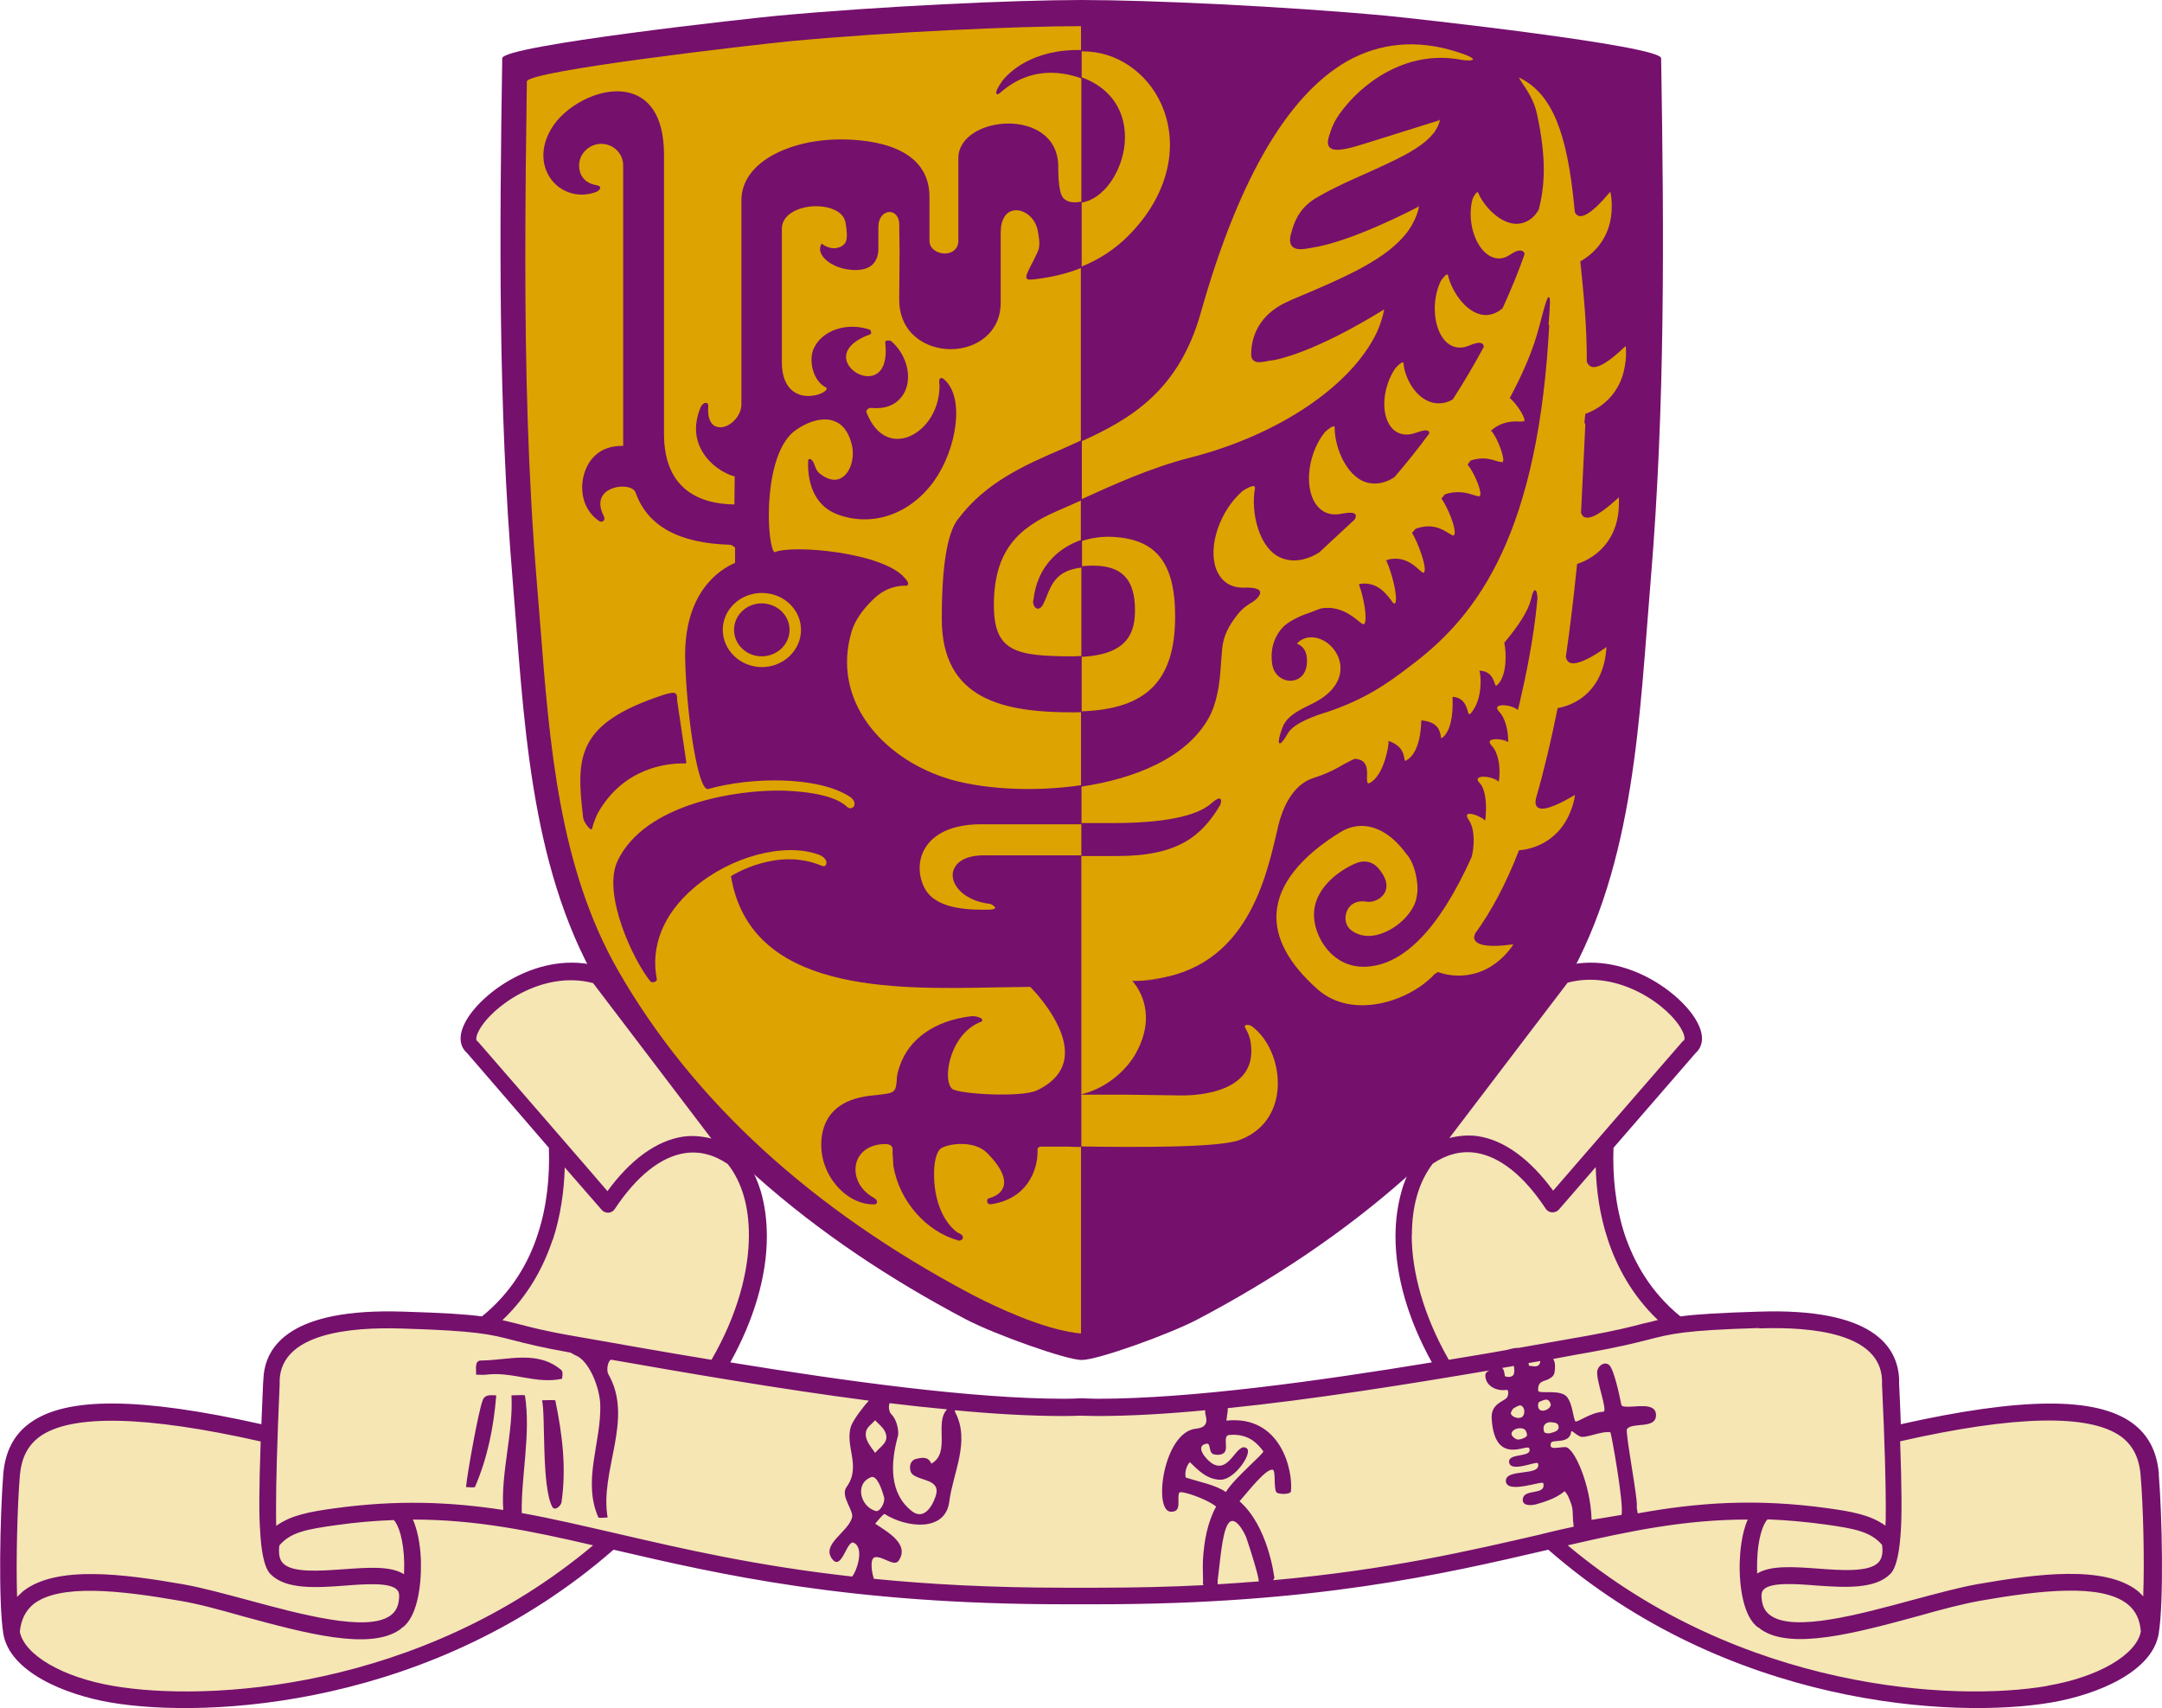
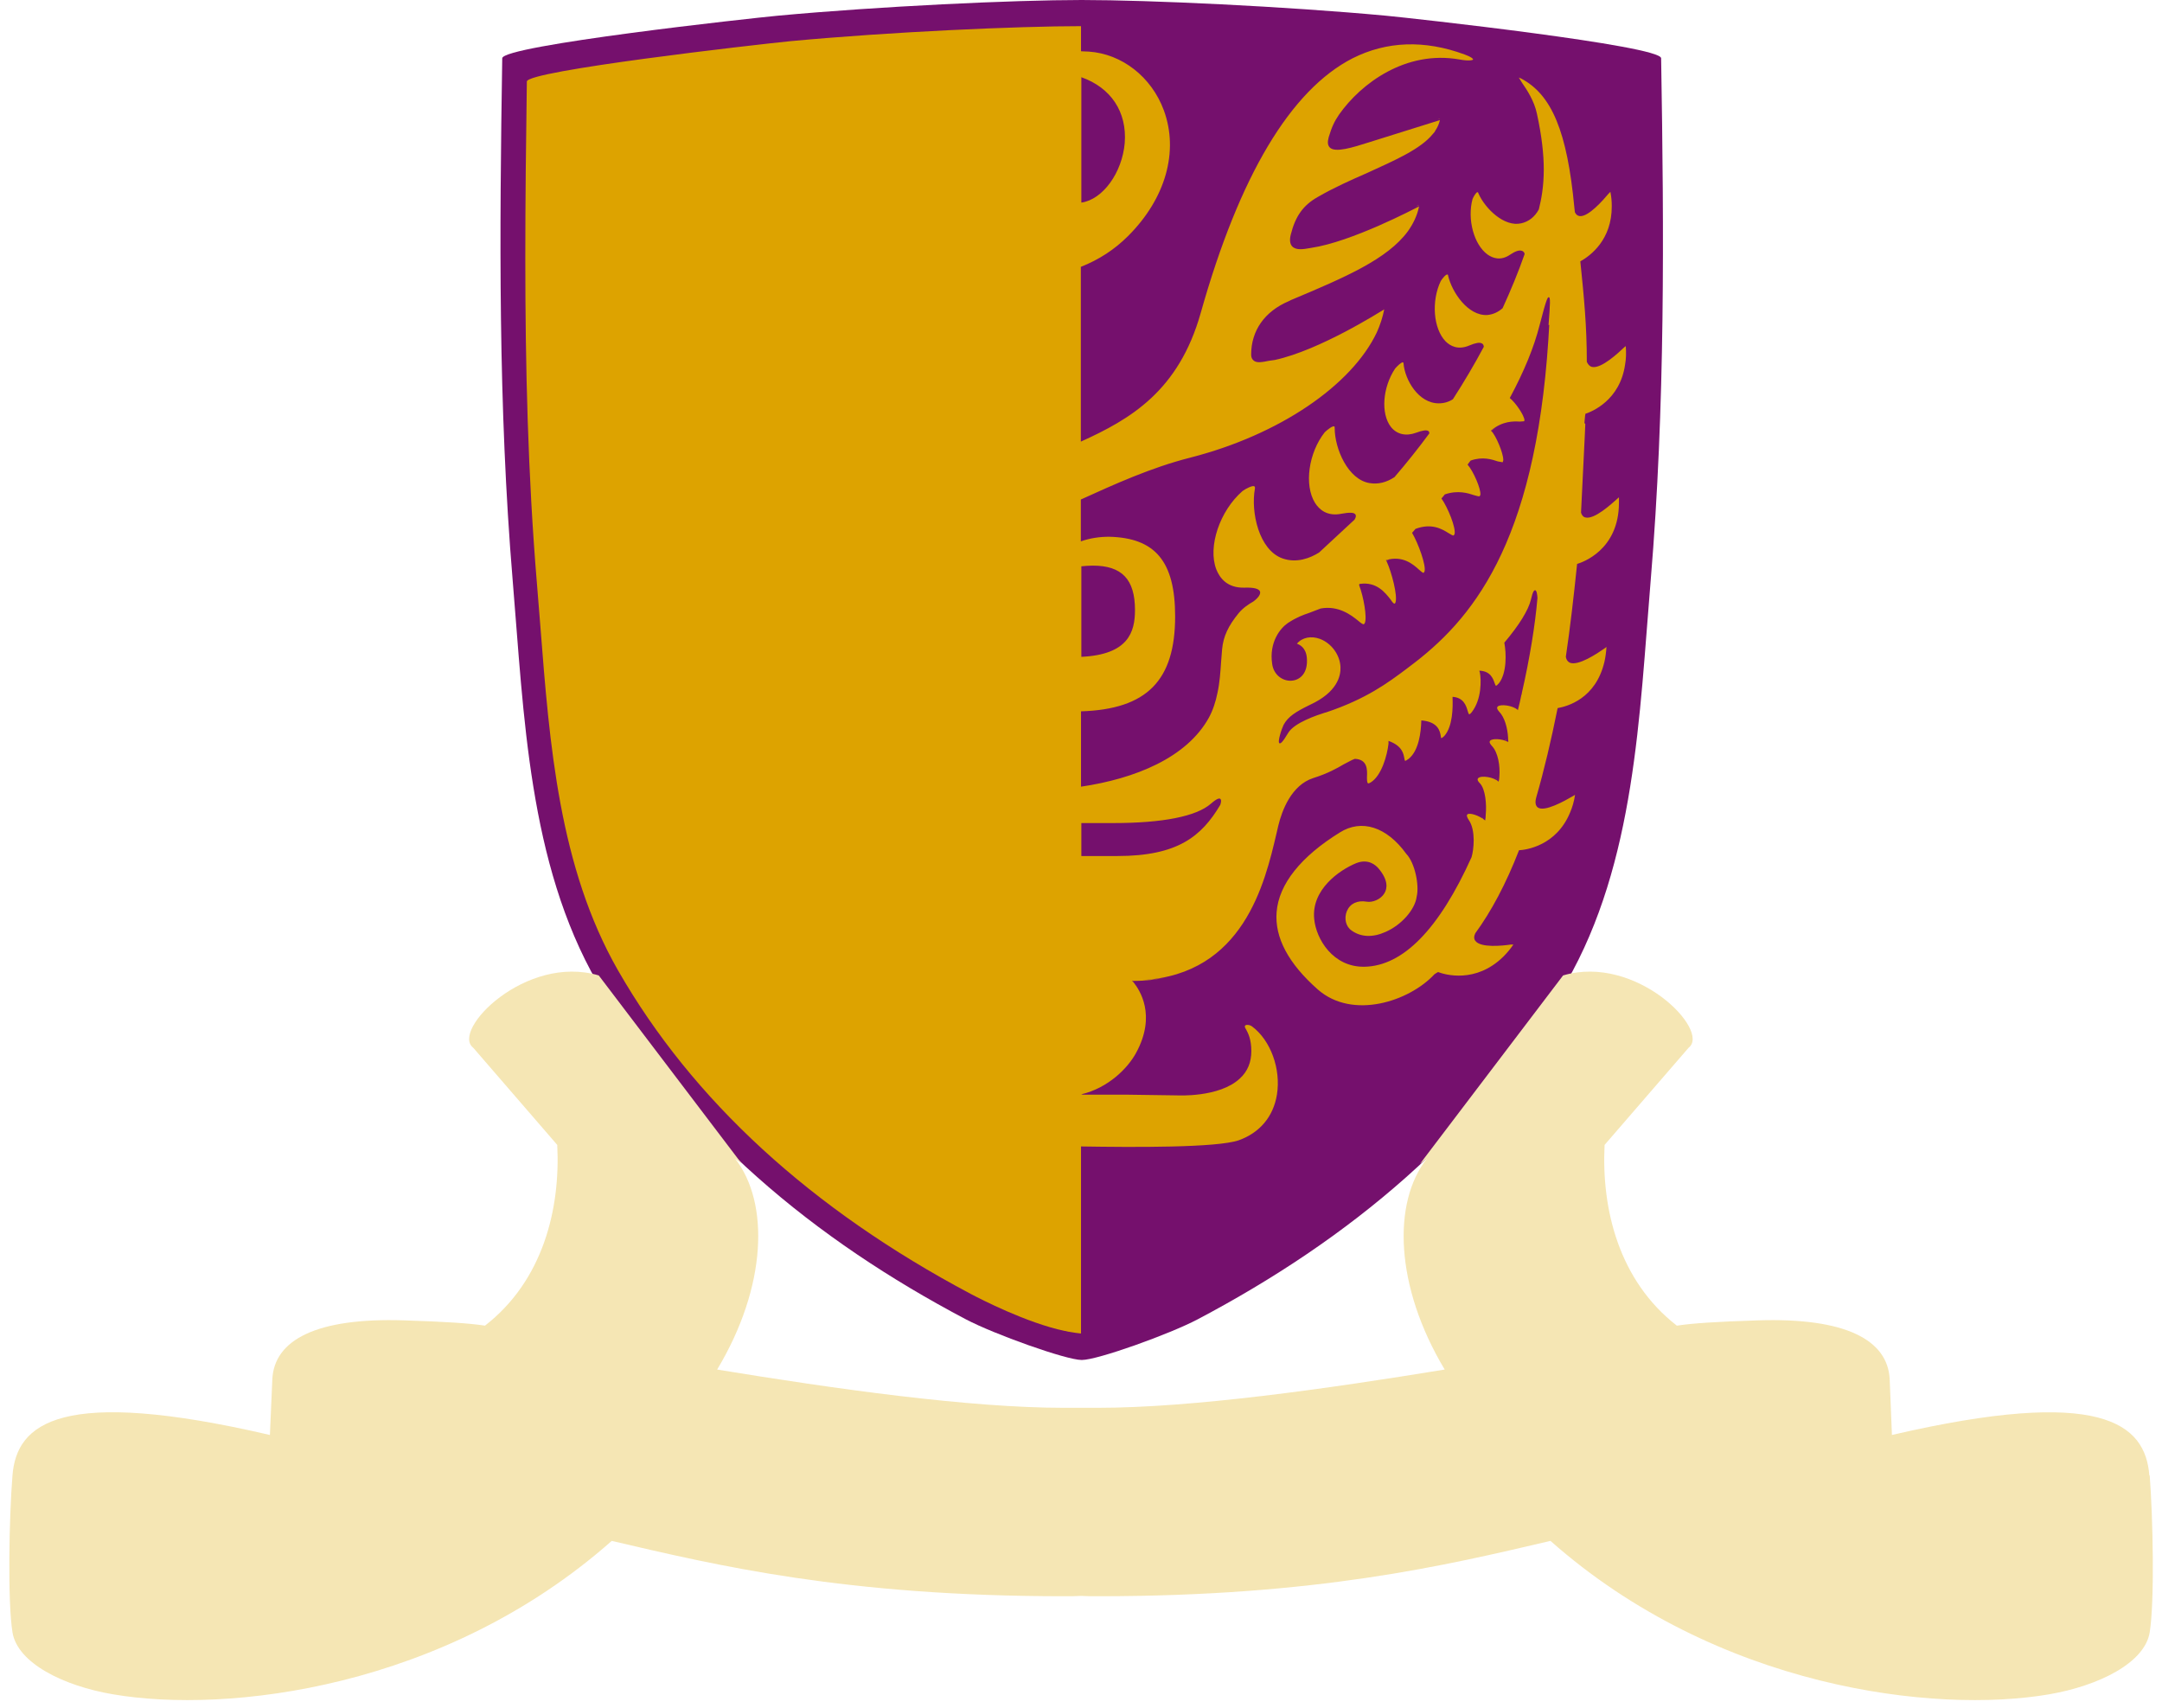
<svg xmlns="http://www.w3.org/2000/svg" id="_圖層_1" data-name="圖層 1" viewBox="0 0 126.56 100">
  <defs>
    <style>
      .cls-1 {
        fill: #dda300;
      }

      .cls-1, .cls-2, .cls-3 {
        stroke-width: 0px;
      }

      .cls-2 {
        fill: #75106d;
      }

      .cls-3 {
        fill: #f5e6b4;
      }
    </style>
  </defs>
  <path class="cls-2" d="m63.33,79.61c.92,0,5.13-1.51,6.78-2.38,8.83-4.66,16.55-10.98,21.58-19.72,4.04-7.02,4.28-15.67,4.94-23.55.85-10.18.78-20.34.61-30.55,0-.74-14.61-2.35-16.1-2.49-5.92-.55-13.85-.92-17.82-.92s-11.88.37-17.8.92c-1.51.14-16.1,1.74-16.12,2.49-.16,10.22-.24,20.37.61,30.55.66,7.87.92,16.53,4.95,23.55,5.03,8.74,12.74,15.06,21.58,19.72,1.65.87,5.87,2.38,6.78,2.38" />
  <path class="cls-1" d="m83.26,42.15s.07.01.1.01c-.04,0-.06-.01-.1-.01h0Zm-1.92,1.23c.06,0,.13.04.17.06-.04-.02-.1-.06-.17-.08v.02Zm11.41-18.62s.04-.51.06-.54c.37-.12,2.02-.78,2.32-2.88.06-.33.07-.68.04-1.08l-.1.08c-.33.31-1.32,1.25-1.87,1.14-.14-.03-.24-.14-.31-.3,0-2.08-.16-3.74-.38-5.88.59-.33,1.85-1.26,1.84-3.23,0-.27-.02-.54-.08-.84l-.11.11c-.32.38-1.18,1.37-1.69,1.31-.12-.02-.21-.08-.28-.23l-.03-.28c-.42-4.43-1.32-6.61-3.13-7.55l-.12-.05s.1.17.19.31c.27.39.71,1.04.87,1.81.29,1.33.4,2.39.4,3.25,0,1.01-.14,1.75-.29,2.35-.24.44-.59.71-1.02.81-1,.24-2.13-.86-2.52-1.76,0-.03-.02-.06-.05-.06-.08,0-.22.24-.29.4-.32,1.19.08,2.67.88,3.25.3.21.77.39,1.33,0,.3-.2.52-.27.67-.22.08.02.15.08.17.19-.37,1.06-.81,2.12-1.29,3.17-.27.24-.57.37-.9.4-1.12.06-2.06-1.32-2.29-2.3,0-.05-.02-.07-.04-.07-.09-.02-.28.21-.39.38-.56,1.17-.44,2.78.28,3.53.27.27.73.53,1.4.24.36-.15.59-.19.72-.12.07.03.11.09.12.2-.55,1.03-1.16,2.06-1.81,3.07-.25.16-.52.24-.83.24-1.19,0-1.98-1.38-2.06-2.33,0-.04-.02-.07-.03-.07-.09-.02-.32.2-.46.36-.74,1.11-.85,2.64-.25,3.42.35.44.88.56,1.48.34.37-.14.61-.17.71-.1.04.02.06.07.06.14-.64.87-1.32,1.72-2.04,2.56-.47.31-.95.43-1.45.35-1.27-.2-2.05-2.01-2.05-3.22,0-.06,0-.09-.03-.1-.1-.04-.39.19-.55.34-.95,1.2-1.22,3.1-.57,4.14.24.38.71.81,1.56.63.45-.08.71-.08.8.04.05.07.04.17-.05.31l-2.07,1.92c-.52.33-1.31.64-2.14.35-1.39-.49-1.87-2.72-1.62-4.09.01-.07,0-.11-.03-.13-.1-.07-.48.12-.69.27-1.34,1.16-2.05,3.27-1.54,4.59.2.5.63,1.09,1.63,1.07.57-.02.87.06.93.23.04.14-.07.34-.39.58-.28.16-.6.37-.86.68-.61.75-.9,1.36-.97,2.11l-.06.75c-.04.59-.08,1.21-.21,1.8-.11.55-.28,1.05-.51,1.47-1.3,2.34-4.31,3.56-7.48,4.03v-4.41c3.85-.12,5.51-1.8,5.51-5.56,0-3.21-1.16-4.6-3.87-4.66-.55,0-1.11.08-1.65.27v-2.45c1.94-.88,4.11-1.87,6.4-2.45,5.24-1.34,9.45-4.24,10.92-7.32.2-.44.35-.9.44-1.36-.29.17-3.78,2.39-6.4,2.96l-.35.05c-.35.07-.72.15-.9-.02-.09-.08-.14-.18-.14-.34,0-1.41.79-2.53,2.2-3.13l.14-.07c3.17-1.33,5.64-2.39,6.84-4.03.31-.44.54-.91.65-1.45-.27.14-3.95,2.08-6.32,2.43l-.12.02c-.29.05-.76.14-.99-.11-.13-.14-.16-.38-.08-.69.27-1.08.73-1.72,1.58-2.2.93-.54,1.94-.99,2.9-1.41,1.64-.75,3.11-1.39,3.83-2.27.04-.05.09-.1.12-.14l.02-.05c.14-.2.23-.41.28-.63l-3.45,1.08-.67.21c-.98.31-2.01.64-2.33.31-.12-.13-.14-.31-.06-.6.18-.6.33-.92.61-1.33,1.29-1.83,3.91-3.77,7.04-3.22.52.1.79.05.8,0,0-.04-.08-.14-.49-.29-2.36-.87-4.57-.78-6.56.22-3.63,1.86-6.63,6.88-8.89,14.9-1.29,4.58-4.12,6.23-7.02,7.54v-10.23c1.06-.42,1.97-1.01,2.76-1.8,2.21-2.2,2.98-4.96,2.1-7.36-.72-1.96-2.46-3.31-4.39-3.44-.16,0-.31-.02-.46-.02v-1.47c-3.64,0-11.16.33-17.02.88-2.11.21-15.4,1.73-15.42,2.36-.05,3.47-.09,6.9-.09,10.33,0,6.38.15,12.7.68,19.06l.2,2.48c.54,6.95,1.1,14.13,4.54,20.15,4.37,7.63,11.32,14,20.65,18.95.59.31,3.26,1.69,5.5,2.17h.04c.1.03.2.05.29.06.22.04.43.07.63.09v-10.95c3.1.05,7.94.08,9.23-.36,1.23-.44,2.03-1.38,2.24-2.68.24-1.5-.37-3.17-1.45-3.98-.14-.11-.35-.12-.41-.06-.04.06-.02.11.06.24.11.21.3.56.3,1.26,0,.65-.22,1.19-.67,1.6-1.2,1.13-3.66.99-3.69.99l-2.84-.04h-2.76s.07-.02.1-.02h-.1c1.6-.38,2.73-1.54,3.21-2.42,1.22-2.23.19-3.71-.13-4.12-.06-.07-.09-.1-.09-.1h.01s-.01-.02-.01-.02c.19,0,.37-.01.55-.03-.17.01-.34.03-.53.03l.02.02c.73,0,1.39-.08,1.99-.21-.44.09-.92.14-1.42.16,5.89-.34,7.15-5.66,7.83-8.57l.11-.47c.21-.87.76-2.38,2.06-2.79.83-.26,1.38-.57,1.77-.8l.48-.25.17-.07c.75.03.73.65.71,1.06,0,.17,0,.33.06.37.02.02.08,0,.16-.05.64-.4.96-1.58,1.04-2.26,0-.04,0-.11,0-.14h0v-.03c.82.29.88.77.93,1.03.01.07.03.13.04.14.03,0,.1-.04.21-.12.6-.48.72-1.57.74-2.2v-.05c.99.08,1.09.63,1.14.91,0,.05.02.13.03.13,0,0,.04,0,.17-.12.51-.56.51-1.71.49-2.22,0,0,0-.04,0-.06h0v-.02c.65.04.8.53.88.81.03.1.06.2.09.21.02,0,.06,0,.16-.13.58-.76.55-1.88.47-2.31-.01-.03-.02-.06-.03-.09h0v-.02c.65.02.8.46.89.72.03.08.06.16.08.16.03,0,.07-.03.18-.15.46-.6.43-1.75.31-2.37.87-1.03,1.41-1.9,1.56-2.53.11-.48.18-.54.25-.54.09.02.12.28.13.45-.13,1.55-.45,3.54-.92,5.59,0,.01,0,.02,0,.04l-.02.04c-.06.29-.12.57-.2.87h0s0,.02,0,.03c-.29-.28-1.03-.37-1.19-.21-.08.09.01.21.09.3.32.33.49.96.52,1.52,0,.08,0,.15.02.24l-.02-.02v.03c-.36-.19-.94-.22-1.06-.06-.06.08.03.2.1.28.38.39.5,1.19.45,1.81-.01.09-.01.19-.04.27h0s0,.03,0,.03c-.29-.28-1.03-.38-1.2-.21-.08.08,0,.21.1.3.33.35.4,1.25.34,1.86,0,.11-.01.21-.03.29,0,0,0,0,0,0v.03c-.35-.3-.91-.47-1.04-.36-.06.05-.03.17.08.33.42.61.29,1.76.16,2.18-1.9,4.21-4.01,6.37-6.27,6.41-1.84.03-2.83-1.62-2.94-2.8-.17-1.71,1.46-2.85,2.45-3.26.72-.29,1.16.12,1.32.31.58.69.51,1.17.34,1.45-.22.37-.71.55-1.04.49-.55-.09-.97.11-1.16.56-.17.42-.06.9.28,1.13.54.39,1.24.42,1.99.08.94-.41,1.73-1.32,1.82-2.07.16-.65-.1-1.97-.61-2.5-1.15-1.59-2.62-2.05-3.89-1.25-2.28,1.41-3.57,3.02-3.7,4.66-.12,1.49.69,3.01,2.41,4.53,2.04,1.79,5.35.7,6.83-.89,0,0,.18-.12.21-.13.39.15,2.2.69,3.82-.9.2-.2.4-.43.59-.71h-.15c-.48.07-1.77.21-2.08-.22-.08-.11-.09-.25,0-.44.93-1.27,1.8-2.9,2.56-4.86.4-.02,2.18-.25,2.99-2.21.13-.3.23-.64.29-1.03l-.14.08c-.45.26-1.66.95-2.05.65-.13-.11-.16-.3-.08-.59.46-1.59.87-3.33,1.25-5.22.56-.1,2.23-.54,2.74-2.71.06-.26.1-.56.12-.87l-.12.09c-.42.29-1.53,1.04-2.03.83-.12-.06-.2-.17-.23-.34.25-1.68.46-3.5.66-5.44.27-.08,2.45-.79,2.45-3.59,0-.11,0-.2,0-.31-.04.03-.08.07-.08.07-.37.33-1.36,1.24-1.88,1.11-.12-.02-.21-.12-.26-.28l.22-4.5.03-.69ZM63.3,4.52c1.73.61,2.68,2.03,2.54,3.85-.15,1.74-1.28,3.31-2.54,3.49v-7.34Zm0,28.63c.21-.02.43-.04.67-.04,1.7,0,2.47.8,2.47,2.6,0,1.29-.39,2.61-3.14,2.74v-5.31Zm8.13,13.97h0c-1.1,1.85-2.5,2.99-6.03,2.99h-2.1v-1.93h1.88c2.88,0,4.85-.39,5.7-1.13.39-.34.5-.32.55-.29.1.07.02.31,0,.36m19.26-28.1l-.05.84c-.79,12.12-4.55,16.49-8.13,19.16l-.13.1c-1.13.85-2.41,1.8-4.75,2.58l-.08.02c-.44.14-1.78.58-2.14,1.18-.35.59-.45.63-.51.61-.14-.07.14-.88.24-1.08.26-.48.7-.76,1.54-1.17,1.61-.74,1.81-1.7,1.79-2.21-.03-.71-.52-1.39-1.2-1.65-.52-.19-1.04-.09-1.35.28.15.06.52.21.58.82.08.91-.4,1.29-.84,1.34-.51.07-1.1-.29-1.19-.98-.19-1.28.49-2.1.92-2.39.52-.34.86-.46,1.24-.59l.68-.26c1.06-.19,1.8.4,2.2.72.14.12.27.22.33.2l.05-.06c.15-.32-.07-1.56-.33-2.23l.02-.07h.03c.98-.14,1.48.52,1.79.91.09.14.19.27.24.24.02,0,.04-.03.05-.07.13-.39-.22-1.75-.52-2.4,0,0-.02-.03-.02-.03h0s-.02-.04-.02-.04c.99-.3,1.61.26,1.94.56.12.1.22.2.27.18l.05-.08c.1-.35-.36-1.63-.73-2.26,0,0,.19-.21.2-.23.96-.36,1.57.02,1.94.25.14.08.25.16.3.13l.05-.08c.08-.37-.39-1.54-.77-2.08,0,0,.2-.23.2-.24.77-.26,1.36-.07,1.72.05.15.04.27.08.31.06.02-.02.04-.04.05-.09.04-.33-.41-1.38-.75-1.76,0,0,.16-.23.18-.24.71-.25,1.26-.06,1.59.05l.28.05s.04-.07.04-.14c0-.41-.44-1.44-.7-1.69h-.01s-.01-.03-.01-.03c.69-.57,1.34-.54,1.68-.52l.26-.02s.02-.03.02-.07c-.02-.28-.51-1.01-.86-1.29.83-1.54,1.42-2.97,1.75-4.28.42-1.64.48-1.63.54-1.62.09.02.08.33-.02,1.62m-9.47,13.8s.09-.03.14-.04c-.05,0-.1.02-.15.02v.02Zm6.14-7.62c.09-.08.19-.14.28-.2-.09.05-.19.12-.29.19h0m.25,20.37s.07.06.1.08h0s-.06-.07-.1-.08m-4.52-33.55s-.09.04-.24.13c.12-.07.19-.1.24-.11h0m1.23-5.05v-.02s-.03.02-.1.03c.05,0,.09-.01.1-.01m-3.26,11.05s-.1.06-.27.17c.12-.08.22-.13.25-.16,0,0,0,0,0,0m-16.86,45.69c-.28.11-.57.21-.89.28h.11c.28-.08.54-.18.78-.28m22.69-24.46c-.07-.02-.16-.05-.25-.07,0,0,0,.01.01.02.09,0,.17.03.24.05m-.1,8.56s.07.06.1.1v-.02s-.06-.05-.1-.08m1.35-4.55s.07.03.11.06v-.02s-.07-.03-.11-.04m.61-1.91s.06.06.09.08h0s-.06-.06-.1-.08m-3.66-.63h0s.08.02.11.02c-.03,0-.07-.02-.11-.02" />
-   <path class="cls-2" d="m62.24,11.58c-.32-.32-.29-1.78-.29-1.8,0-1.88-1.57-2.55-2.92-2.55-1.44,0-2.93.76-2.93,2.03v4.79c.01.25-.07.45-.23.59-.14.13-.34.2-.56.2-.44,0-.9-.28-.9-.74v-2.57c0-2.93-3.28-3.37-5.23-3.37-2.79,0-5.78,1.25-5.78,3.58v1.29s0,10.55,0,10.55c.03.62-.38,1.08-.74,1.29-.3.18-.62.18-.85.05-.19-.13-.41-.43-.35-1.15,0-.1-.03-.18-.11-.18-.1-.03-.26.05-.37.33-.34.88-.31,1.69.07,2.4.48.92,1.44,1.45,1.96,1.57l-.02,1.64h-.01c-1.86-.03-4.11-.75-4.11-4.13V9.07c0-2.5-1.04-3.33-1.89-3.6-1.6-.5-3.68.58-4.57,1.85-.92,1.35-.65,2.56-.09,3.25.64.78,1.69,1.03,2.64.64,0,0,.19-.12.18-.23-.02-.08-.09-.11-.22-.14-.64-.1-1.02-.53-1.02-1.16,0-.68.59-1.26,1.3-1.26s1.28.57,1.28,1.26v16.42c-1.89-.03-2.4,1.52-2.4,2.43,0,1.43,1.01,1.97,1.04,2,.05.02.14.01.21-.04.04-.05.09-.14,0-.31-.24-.48-.25-.9-.03-1.2.29-.4.9-.55,1.36-.48.29.04.49.17.54.32.7,1.97,2.52,2.98,5.54,3.07.07,0,.17.07.29.16v.9c-.94.4-3.01,1.76-2.92,5.65.07,2.98.65,7.13,1.22,7.55.05.04.1.05.15.03,2.51-.7,6.27-.74,8.16.39.27.15.41.34.38.52,0,.1-.07.18-.16.21-.1.04-.19,0-.28-.07-.82-.83-3.16-.94-3.85-.95-2.62-.04-7.99.76-9.58,4.12-.91,1.93.92,5.81,1.91,7.03.06.09.19.08.28.04.08-.04.12-.09.11-.15-.38-1.92.38-3.81,2.15-5.33,2.15-1.85,5.29-2.69,7.3-1.97.27.09.44.26.48.44,0,.09-.01.17-.07.22-.05.03-.12.03-.19.01-2.63-1.14-5.3.58-5.33.6,1.13,6.8,9.41,6.63,15.45,6.51l2.07-.03s2.32,2.29,2,4.22c-.13.77-.66,1.38-1.59,1.83-.92.45-4.61.22-4.98-.08-.21-.17-.3-.66-.22-1.23.13-.92.66-2.16,1.81-2.66.12-.03.19-.08.17-.15-.02-.14-.41-.24-.67-.21-2.11.26-3.62,1.32-4.16,2.91-.12.37-.17.52-.18.91-.06.67-.21.68-1.09.78l-.47.05c-1.66.2-2.61.99-2.82,2.35-.15,1.08.18,2.16.92,2.98.61.68,1.4,1.06,2.18,1.03.04,0,.11-.04.13-.11,0-.07,0-.17-.2-.28-.94-.53-1.18-1.41-1.01-2.04.19-.69.85-1.11,1.73-1.1.01,0,.37,0,.39.27v.26l.05.76c.35,2.06,1.92,3.84,3.82,4.36.06.02.21-.03.24-.13.03-.09,0-.22-.31-.34-1.01-.75-1.37-2.21-1.37-3.34-.02-.76.14-1.38.38-1.57.42-.3,1.96-.52,2.72.25.77.76,1.11,1.45.97,1.95-.1.34-.39.58-.88.71-.06,0-.1.12-.08.2,0,.04.05.17.24.14,2.02-.3,2.73-1.89,2.71-3.17,0,0-.03-.07.02-.12.04-.06.13-.08.25-.08h1.49c.25.02.53.02.8.02v-17.07h-5.67c-1.32-.01-1.82.57-1.86,1.1-.04.7.7,1.56,2.17,1.74.09,0,.32.16.32.24,0,0-.03.09-.34.1-.97.01-3,.04-3.73-1.15-.44-.73-.48-1.67-.07-2.39.52-.94,1.69-1.46,3.31-1.46h5.88v-2.29c-2.95.44-6.04.21-7.98-.43-3.66-1.19-6.71-4.54-5.46-8.62.18-.56.57-1.16,1.22-1.8.8-.8,1.59-.81,1.85-.83.11.02.19,0,.21-.05.07-.13-.16-.37-.18-.39-1.26-1.51-6.56-1.97-7.61-1.52-.03.02-.06-.04-.08-.06-.43-.78-.58-5.78,1.31-7.09.79-.55,1.62-.75,2.22-.53.48.16.83.59,1.02,1.26.24.78,0,1.7-.52,2.04-.38.26-.87.16-1.36-.25-.14-.13-.2-.28-.25-.43l-.07-.17c-.05-.11-.14-.23-.23-.22-.03,0-.07,0-.09.08-.07,1.59.56,2.75,1.74,3.17,2.04.75,4.25-.03,5.64-1.98,1.29-1.81,1.83-4.87.57-5.94-.08-.07-.16-.09-.21-.06-.11.06-.06.35-.05.4.01,1.7-1.08,2.92-2.15,3.12-.93.17-1.7-.4-2.14-1.56,0,0,.04-.25.32-.22.93.08,1.6-.26,1.95-.98.42-.91.07-2.18-.82-2.94-.04-.02-.22-.06-.3,0-.02.02-.04.04-.04.1.13,1.1-.16,1.81-.8,1.94-.59.12-1.3-.31-1.46-.88-.17-.6.33-1.17,1.36-1.54.06-.02.07-.06.07-.06.03-.1-.06-.22-.06-.22-1.36-.46-2.8.03-3.29,1.09-.33.71-.04,1.96.75,2.31,0,0,.02.06-.03.13-.15.21-.86.48-1.53.28-.47-.16-1.06-.61-1.06-1.91v-7.81c0-.8.88-1.24,1.76-1.31.86-.06,1.85.21,1.97.97.17.98.04,1.23-.28,1.39-.6.28-1.12-.18-1.12-.18l-.02.02h-.01s0,.03,0,.04c-.1.19-.08.38.02.57.22.41.79.75,1.46.87.66.11,1.16.03,1.49-.24.24-.21.38-.54.38-.95v-1.27c0-.59.32-.87.62-.89.27-.02.56.18.6.65l.02,1.7-.02,2.77c0,2,1.57,2.91,3.02,2.91s2.92-.93,2.92-2.72v-4.11c0-.76.31-1.26.84-1.3.51-.04,1.17.39,1.33,1.19.17.91.1,1.05-.14,1.52l-.13.27-.11.21c-.24.47-.34.69-.27.8.06.08.22.08.53.04.99-.12,1.89-.34,2.69-.67v-3.87s-.03.01-.03.01c-.38.05-.75.09-1.06-.23m-15.34,25.29c0,1.2-1.03,2.18-2.29,2.18s-2.29-.99-2.29-2.18,1.02-2.16,2.29-2.16,2.29.97,2.29,2.16m1.21-22.57h.01s-.01,0-.01,0m-5.13,22.57c0,.85.72,1.55,1.62,1.55s1.63-.7,1.63-1.55-.73-1.55-1.63-1.55-1.62.7-1.62,1.55M58.66,4.76c-.22.3-.41.64-.32.74.05.04.15,0,.29-.14,1.28-1.09,2.79-1.37,4.48-.84.08.02.14.06.21.09v-1.68c-2.96-.07-4.31,1.37-4.67,1.83m-2.57,25.62c-.64.84-.95,2.79-.95,5.84,0,4.81,3.72,5.48,7.73,5.48.16,0,.32-.01.46-.01v-3.29c-.14,0-.29.02-.46.02-3.4,0-4.68-.26-4.68-3,0-3.23,1.48-4.54,3.69-5.5l1.43-.63s.02-.02.03-.02v-3.51c-.36.17-.73.33-1.1.5-2.23.96-4.52,1.96-6.14,4.12m-16.01,14.31h.04l.06-.04-.54-3.64c0-.19,0-.34-.09-.41-.1-.08-.29-.05-.66.06-5.16,1.68-5.18,3.63-4.75,7.22.03.24.36.66.47.67h.03l.02-.05c.07-.32.26-.76.34-.91,1.51-2.66,4.05-2.92,5.08-2.9m.03-.02h-.18.18m20.38-9.56c-.05.21.05.45.2.51.05.02.22.05.38-.25l.16-.36c.34-.87.65-1.63,2.11-1.79v-1.63c-1.4.47-2.63,1.6-2.84,3.51" />
  <path class="cls-3" d="m125.82,86.37c-.24-3.06-2.83-5.21-15.07-2.37-.06-1.4-.11-2.63-.13-3.24-.1-2.34-2.61-3.63-7.69-3.47-2.5.08-3.83.17-4.77.31-3.4-2.64-4.42-6.83-4.23-10.58l4.92-5.69c1.31-1.01-3.08-5.5-7.35-4.23l-8.37,11.02c.14-.11.26-.2.4-.3-2.03,2.57-1.88,7.48,1.04,12.35-6.9,1.13-14.74,2.24-20.32,2.24-.32,0-.65,0-.98,0-.34,0-.67,0-.98,0-5.57,0-13.42-1.11-20.31-2.24,2.92-4.86,3.07-9.77,1.05-12.35.12.1.25.19.39.3l-8.37-11.02c-4.27-1.27-8.67,3.22-7.35,4.23l4.92,5.69c.19,3.75-.83,7.94-4.23,10.58-.93-.14-2.27-.23-4.76-.31-5.08-.16-7.59,1.13-7.69,3.47-.03.61-.08,1.84-.14,3.24-12.23-2.84-14.83-.7-15.07,2.37-.2,2.48-.29,7.37,0,9.18.29,1.8,2.98,3.14,5.88,3.63,6.7,1.15,19.42-.33,29.2-8.98,6.16,1.44,13.67,3.24,26.5,3.24.34,0,.65,0,.98-.02.32.02.65.02.98.02,12.83,0,20.34-1.8,26.49-3.24,9.78,8.65,22.51,10.13,29.2,8.98,2.89-.5,5.59-1.83,5.88-3.63.29-1.81.19-6.7,0-9.18" />
-   <path class="cls-2" d="m28.26,81.96c-.24.57-.91,4.3-.98,5.09.2,0,.51.05.53-.02.73-1.7,1.09-3.49,1.24-5.35-.31,0-.64-.08-.79.27m3.47.02c.21.83-.04,5.04.6,6.24.15.26.5-.05.54-.27.29-2.04.05-3.95-.36-5.95,0-.06-.49-.02-.78-.02m1.17-1.26s.08-.41-.03-.5c-1.4-1.2-3.12-.58-4.7-.57-.42,0-.28.5-.3.83.2,0,.39.02.59,0,1.54-.2,2.92.57,4.44.24m93.48,5.59c-.11-1.33-.62-2.31-1.56-3-2.12-1.54-6.44-1.52-13.55.07-.02-.72-.06-1.52-.1-2.39v-.26c-.09-1.93-1.58-4.16-8.2-3.94-2.32.07-3.65.15-4.6.28-1.75-1.42-2.72-3.18-3.27-4.81-.53-1.64-.71-3.38-.65-5.06l4.81-5.55c.24-.21.64-.76.11-1.77-.87-1.71-4.38-4.34-7.96-3.27-.1.03-.19.09-.26.18l-8.38,11.01c-.1.13-.11.28-.08.42-.27.46-.5.98-.65,1.54-.23.82-.35,1.71-.35,2.63,0,2.33.75,4.89,2.13,7.37-6.73,1.11-14.17,2.13-19.55,2.13-.32,0-.66-.02-.98-.03-.33.02-.67.03-.98.03-5.37,0-12.82-1.03-19.56-2.13,1.38-2.48,2.14-5.04,2.14-7.37,0-.92-.11-1.8-.35-2.63-.17-.56-.39-1.08-.67-1.54.04-.14.02-.3-.06-.42l-8.38-11.01c-.07-.09-.15-.15-.25-.18-3.59-1.07-7.1,1.56-7.96,3.27-.52,1.01-.13,1.56.12,1.77l4.79,5.55c.06,1.67-.11,3.42-.65,5.06-.52,1.62-1.51,3.39-3.27,4.81-.94-.13-2.28-.21-4.6-.28-6.61-.22-8.11,2.01-8.19,3.94l-.02.26c-.04.87-.07,1.66-.1,2.39-7.11-1.59-11.42-1.62-13.55-.07-.94.68-1.45,1.67-1.56,3-.19,2.47-.29,7.43,0,9.31.36,2.26,3.61,3.59,6.28,4.05,5.72.97,18.91.26,29.44-8.94l.11.02c6.08,1.41,13.63,3.17,26.28,3.17.33,0,.65,0,.98,0s.65,0,.98,0c12.65,0,20.2-1.76,26.27-3.17.04-.01.07-.02.11-.02,10.52,9.19,23.73,9.91,29.44,8.94,2.68-.46,5.93-1.79,6.29-4.05.3-1.88.2-6.84,0-9.31m-23.38-8.54c3.2-.11,7.06.32,7.18,3v.27c.17,3.65.22,5.85.22,7.16,0,.5,0,.86-.02,1.12-.88-.64-2-.83-3.36-1.02-4.24-.59-7.66-.33-11.14.3l-.06-.35c.12-.27-.69-4.41-.57-4.58.3-.44,1.72.03,1.7-.84-.02-.77-1.23-.42-1.81-.48-.22-.02-.21-.06-.25-.25-.06-.33-.4-1.92-.67-2.17-.24-.24-.62-.02-.7.29-.14.49.65,2.42.34,2.43-.79.04-1.6.72-1.65.54-.14-.38-.16-.98-.45-1.38-.37-.52-1.69-.16-1.71-.4-.03-.59.37-.53.61-.67.17-.09.33-.2.35-.41.04-.23.06-.57-.08-.77.43-.08.88-.16,1.29-.24l.85-.15c1.73-.31,2.64-.54,3.39-.73,1.37-.35,2.11-.56,6.51-.69m7.01,13.71c-.54.59-2.14.48-3.57.37-1.41-.1-2.74-.2-3.54.29,0-.22-.01-.45,0-.7.03-1.3.33-2.2.61-2.47,1.08.04,2.2.14,3.38.3,1.72.24,2.66.42,3.32,1.19.07.46,0,.79-.19,1.01m-19.11-8.18c.21.02.37.07.37.29,0,.26-.39.3-.47.34-.09.03-.34.03-.38-.08-.13-.35.1-.61.47-.55m-.76-.77c-.11-.13-.06-.41,0-.42.05-.02.38-.21.53-.11.09.08.19.23.13.35-.09.21-.49.38-.66.18m.69,1.98c.07-.24,1.1.09,1.18-.65.02-.15.21.13.53.27.31.13,1.21-.33,1.77-.25.04.01.81,4.22.65,4.84l-1.75.29c-.06-2.11-1.03-4.24-1.53-4.26-.47,0-.99.21-.85-.24m-1.28-4.51s-.02-.07-.03-.17c.24-.04.46-.08.69-.12-.02.1-.03.2-.12.26-.18.12-.43,0-.53.03m2.26-22.44c2.99-.79,5.97,1.4,6.68,2.79.1.18.15.36.15.47,0,.07-.01.11-.05.13-.03.01-.04.04-.07.06,0,0-6.86,7.9-7.57,8.73-1.35-1.84-2.85-2.95-4.4-3.19-.58-.08-1.13-.03-1.68.11,1.85-2.44,6.74-8.85,6.93-9.1m-9.12,14.77c0-.83.1-1.6.29-2.26.2-.74.53-1.38.93-1.91.82-.55,1.65-.76,2.5-.64,1.41.21,2.83,1.33,4.11,3.27.08.13.22.21.38.22.15,0,.3-.05.4-.17l2.15-2.48c.04,1.42.25,2.86.71,4.24.51,1.56,1.41,3.26,2.93,4.71-.28.07-.56.15-.86.21-.72.19-1.63.42-3.3.72l-.86.15c-.98.17-2.02.36-3.11.55-.15,0-.37.02-.65.11h0c-1.12.21-2.27.39-3.46.59-1.5-2.62-2.17-5.19-2.17-7.29m5.92,10.16l.11-.07c.13-.05.3-.22.45-.07.15.15.14.44.02.58-.16.18-.55.08-.67-.1-.08-.12.06-.27.1-.34m-.48-1.93s-.03-.41-.17-.46c.24-.04.47-.08.7-.12.03.2.05.4-.03.53-.11.14-.36.14-.51.06m.56,3.15c.16-.12.58-.15.67.05.05.09.12.23.05.33-.1.11-.42.22-.56.18-.04,0-.58-.28-.16-.56m-17.66,1.41c.23.08.55.08.7-.09.23-.26-.12-.99.28-1.02,1.17-.1,1.68.55,1.99.95.09.11-1.68,1.55-2.19,2.39-.6-.42-1.6-.6-2.35-.85,0,0-.12-.48.24-.9.47.45,1,1.03,1.81,1.03.82,0,1.89-1.58,1.52-1.84-.59-.42-1,1.57-2.05.87-.38-.26-1-1.03-.29-1.14.23-.05.12.49.36.6m-18.91-2.97c1.13.14,2.26.26,3.35.36-.76.79.23,2.54-.92,3.18-.19-.45-.57-.35-.89-.28-.46.12-.4.7-.25.87.44.45,1.74.29,1.39,1.32-.24.71-.74,1.38-1.39.87-1.32-1.03-1.27-2.78-.81-4.42.04-.16,0-.86-.4-1.26-.14-.14-.17-.5-.09-.64m-.85,1c.2.22.45.4.57.65.31.63-.27.88-.57,1.26-.27-.39-.64-.78-.53-1.26.05-.25.34-.43.53-.65m-23.23-22.14s-.05-.05-.07-.06c-.03-.02-.05-.06-.05-.13,0-.11.05-.29.15-.47.72-1.39,3.7-3.58,6.69-2.79.19.25,5.07,6.67,6.92,9.1-.55-.14-1.11-.19-1.67-.11-1.55.24-3.07,1.35-4.41,3.19-.7-.83-7.56-8.73-7.56-8.73m4.36,11.58c.45-1.38.66-2.83.7-4.24l2.16,2.48c.1.12.24.17.39.17.16-.01.3-.09.38-.22,1.28-1.93,2.7-3.06,4.12-3.27.84-.12,1.68.09,2.49.64.42.53.74,1.17.95,1.91.19.66.29,1.43.29,2.26,0,2.1-.67,4.67-2.19,7.29-2.58-.42-5.05-.86-7.2-1.24l-.86-.15c-1.68-.29-2.59-.53-3.31-.72-.31-.07-.58-.15-.87-.21,1.53-1.45,2.42-3.14,2.94-4.71M1.16,86.4c.09-1.05.45-1.77,1.16-2.3,1.85-1.33,6.2-1.24,12.94.28-.1,2.84-.1,4.39-.03,5.24.05,1.01.2,2.1.59,2.51.88.92,2.64.82,4.36.69,1.23-.1,2.64-.19,3.05.23.07.06.16.2.13.51-.03.47-.2.8-.52,1.02-1.37.97-5.24-.08-8.34-.92-1.39-.37-2.7-.73-3.78-.92-3.51-.61-7.41-1.12-9.36.4-.13.11-.24.23-.36.34-.07-2.22.02-5.31.16-7.09m15.19,4.08c.66-.78,1.6-.95,3.32-1.19,1.18-.17,2.3-.26,3.38-.3.28.27.58,1.17.61,2.47,0,.25,0,.49-.01.7-.8-.5-2.13-.39-3.54-.29-1.42.1-3.03.22-3.56-.37-.2-.22-.25-.55-.2-1.01m-9.72,8.21c-2.96-.5-5.2-1.81-5.47-3.17.07-.7.33-1.23.8-1.62,1.55-1.2,5.04-.81,8.6-.19,1.02.17,2.31.52,3.68.91,3.65.99,7.41,2.01,9.17.77.05-.03.08-.07.11-.1.01-.01.03-.01.03-.01.86-.62,1.12-2.39,1.09-3.85-.01-.56-.1-1.65-.47-2.48,3.68,0,6.9.66,10.55,1.51-10.16,8.52-22.63,9.17-28.09,8.23m43.28-6.4c-5.67-.63-9.95-1.63-13.67-2.49-2.01-.46-3.86-.9-5.7-1.23-.03-2.23.54-4.64.19-6.88,0-.05-.49-.01-.79-.01.12,2.16-.63,4.51-.48,6.71-3.07-.47-6.18-.61-9.93-.09-1.35.19-2.48.38-3.36,1.02-.01-.27-.01-.62-.01-1.12,0-1.31.05-3.51.21-7.16v-.27c.13-2.67,3.98-3.11,7.19-3,4.4.13,5.15.34,6.51.69.73.19,1.65.42,3.33.72.09.05.19.11.27.15.8.28,1.45,1.89,1.47,2.94.05,2.18-1.05,4.41-.12,6.54.03.08.35.02.55.02-.48-2.76,1.56-5.75.04-8.39-.11-.2-.06-.71.15-.85,4.44.78,9.88,1.72,15.1,2.4-.3.32-.91,1.12-1.04,1.49-.39,1.18.62,2.34-.26,3.56-.39.53.42,1.36.32,1.78-.22.88-1.85,1.58-1.15,2.46.55.68.85-1.17,1.25-.97.63.3.18,1.65-.1,1.98m1.11-5.82c.34-.13.63.69.76,1.17.09.28-.24.89-.49.81-.9-.26-1.24-1.6-.27-1.98m19.44,6.27s0,.03.03.05c-1.94.1-4,.15-6.23.15-.33,0-.66,0-.98,0s-.65,0-.98,0c-4.24,0-7.88-.2-11.11-.52-.11-.28-.29-1.24.09-1.27.48-.04,1.11.6,1.37.19.61-.95-.61-1.63-1.39-2.15.2-.22.49-.6.56-.56,1.29.81,3.55,1.06,3.78-.73.21-1.68,1.25-3.54.34-5.24,0-.04-.01-.08-.02-.11,2.29.22,4.46.34,6.36.34.31,0,.65-.01.98-.02.32,0,.66.02.98.02,1.9,0,4.05-.12,6.34-.34v.14c.01.22.34.85-.53.94-1.92.18-2.53,4.82-1.49,4.86.7.04.34-.76.5-1.11.08-.16,1.59.35,2.16.81-.51.93-.7,2.01-.77,3.09-.03.38.02,1.35,0,1.46m.86,0v-.22c.14-1.07.25-2.7.58-3.27.41-.72,1.03.57,1.09.74.21.61.71,2.17.74,2.58-.78.06-1.58.12-2.41.17m18.99-2.94c-4.16.96-9.01,2.1-15.75,2.7.07-.07.1-.16.06-.25,0,0-.35-2.91-2.02-4.37.53-.6,1.52-1.89,1.93-1.85.22.01.04,1.17.25,1.34.13.11.81.12.83-.07.13-1.24-.6-4.48-3.78-4.14l.08-.58v-.15c5-.51,10.49-1.39,15.32-2.21-.14.06-.25.15-.24.31.02.64.71.92,1.24.83.14-.03.13.34,0,.48-.22.22-.92.35-.87,1.2.17,2.82,2.09,1.44,2.2,1.74.21.56-1.18.26-1.18.77,0,.72,1.64-.06,1.69.11.24.79-1.89.27-1.88,1.03.02.8,2.16-.04,2.19.13.19.78-1.23.25-1.2,1.01.03.34.53.3.81.22.59-.17,1.16-.36,1.64-.76.21.22.29.49.39.76.13.35.06.74.13,1.18,0,.05,0,.09.01.14-.61.13-1.23.27-1.87.43m29.6,8.89c-5.45.94-17.93.28-28.08-8.23,3.64-.84,6.86-1.51,10.54-1.51-.37.83-.45,1.92-.47,2.48-.04,1.46.22,3.23,1.08,3.84,0,0,.03,0,.04.01.04.03.08.07.12.1,1.76,1.23,5.53.22,9.17-.77,1.37-.39,2.67-.73,3.69-.91,3.55-.62,7.05-1.01,8.59.19.49.39.74.92.79,1.62-.26,1.36-2.5,2.67-5.47,3.17m5.63-5.21c-.1-.11-.22-.24-.34-.34-1.94-1.52-5.86-1.01-9.37-.4-1.07.19-2.39.55-3.78.92-3.1.84-6.96,1.9-8.34.92-.33-.23-.49-.55-.53-1.02-.03-.31.06-.45.13-.51.42-.42,1.82-.33,3.05-.23,1.71.12,3.47.23,4.37-.69.39-.41.54-1.5.6-2.51.06-.85.06-2.4-.04-5.24,6.74-1.53,11.09-1.61,12.93-.28.7.52,1.07,1.25,1.15,2.3.15,1.78.23,4.87.15,7.09" />
</svg>